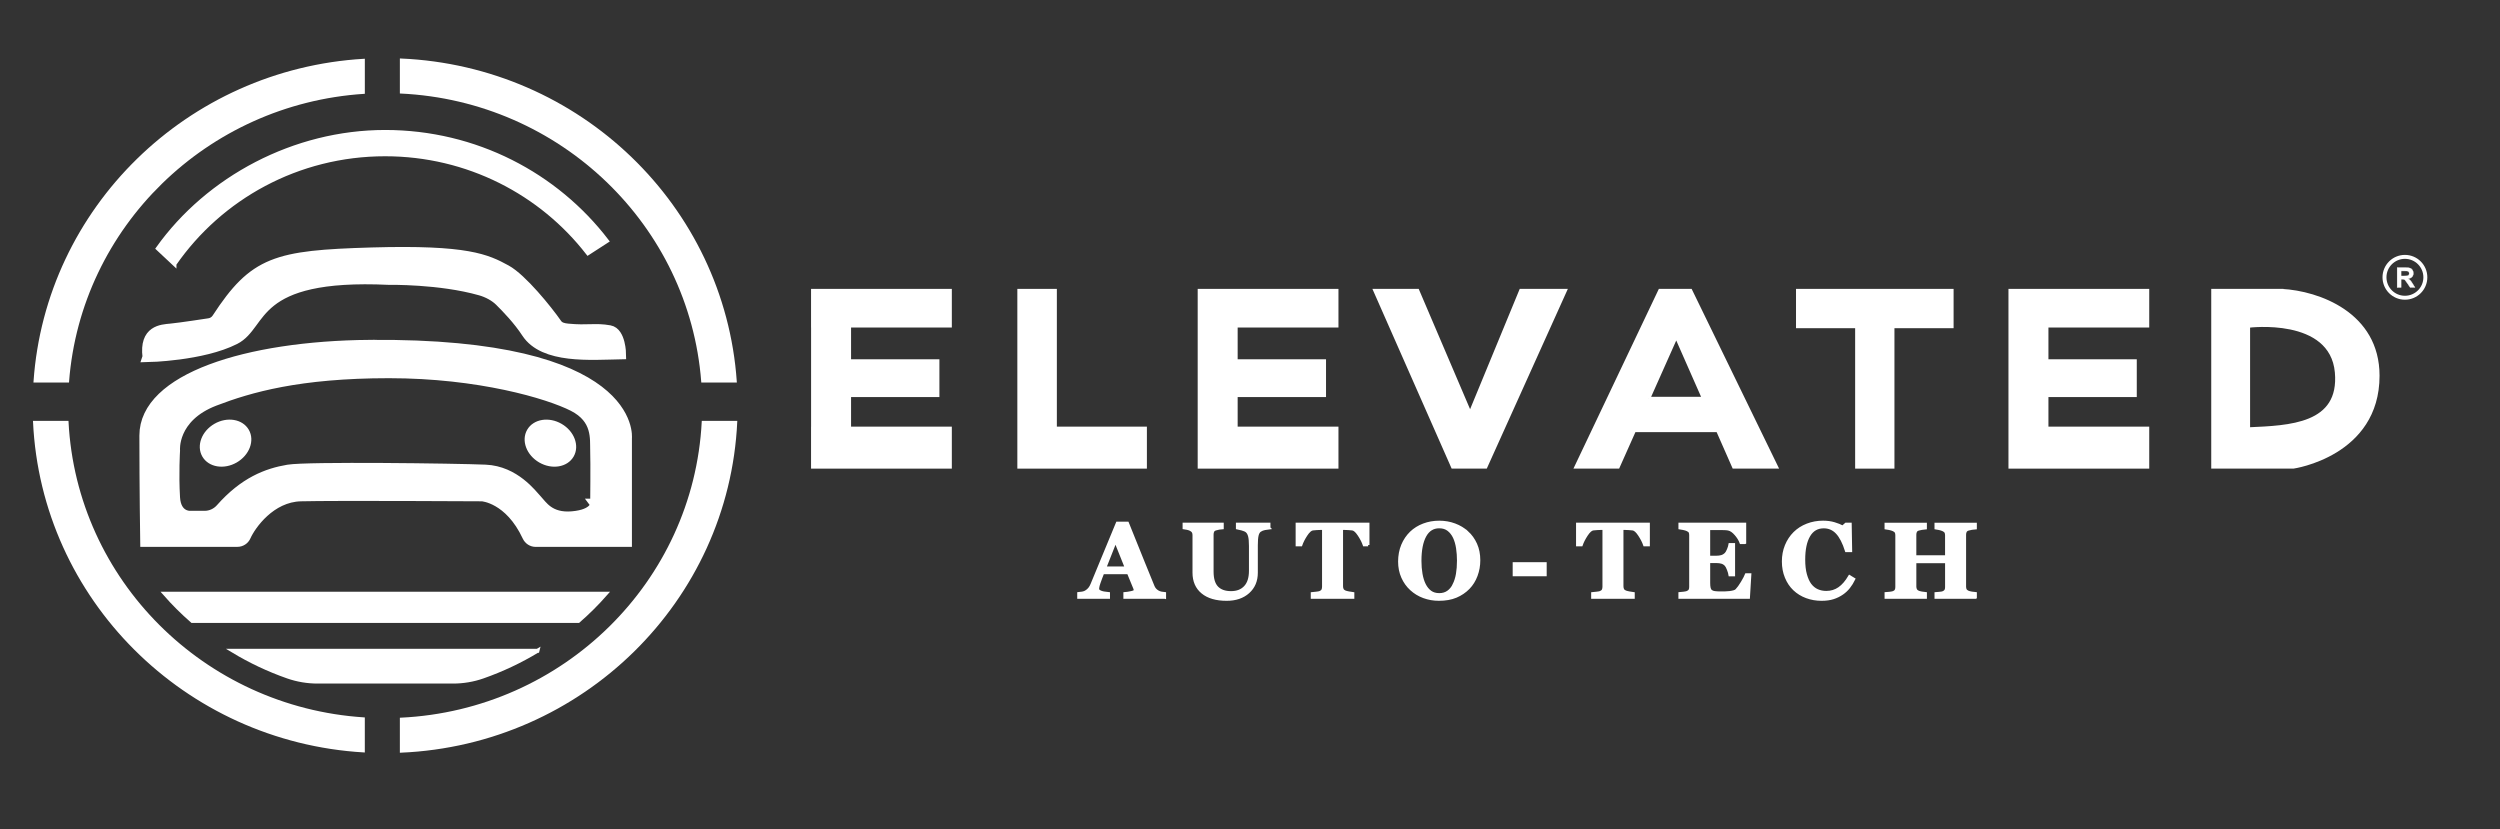
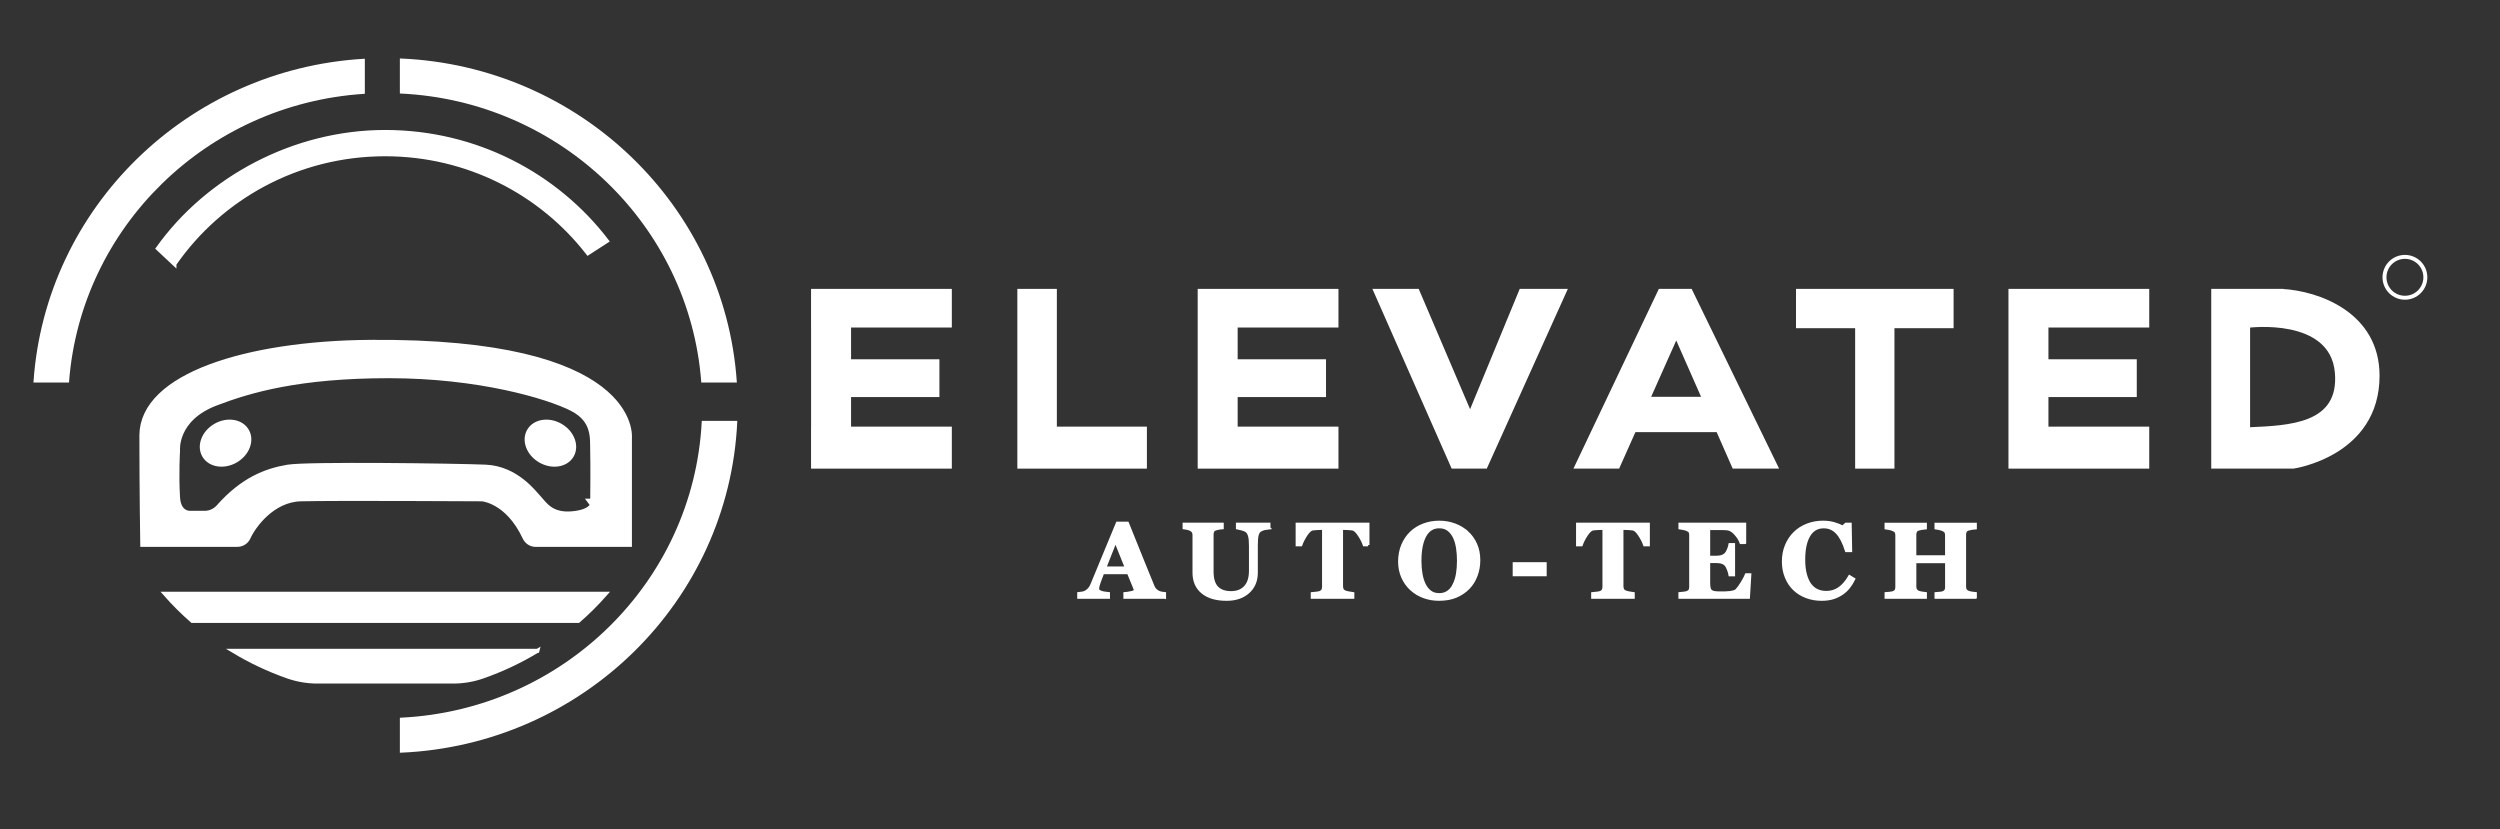
<svg xmlns="http://www.w3.org/2000/svg" xmlns:ns1="http://sodipodi.sourceforge.net/DTD/sodipodi-0.dtd" xmlns:ns2="http://www.inkscape.org/namespaces/inkscape" id="Layer_2" data-name="Layer 2" viewBox="0 0 1900 630.2" ns1:docname="Logolatest- REVISION-01.svg" ns2:version="1.4 (86a8ad7, 2024-10-11)">
  <rect x="0" y="0" width="1900" height="630.2" fill="#333333" stroke="none" />
  <defs id="defs1">
    <style id="style1">      .cls-1 {        stroke-width: 1.44px;      }      .cls-1, .cls-2, .cls-3, .cls-4, .cls-5, .cls-6, .cls-7, .cls-8, .cls-9, .cls-10 {        stroke: #fff;      }      .cls-1, .cls-2, .cls-3, .cls-4, .cls-5, .cls-6, .cls-8, .cls-9, .cls-10 {        fill: #fff;      }      .cls-1, .cls-2, .cls-3, .cls-5, .cls-7, .cls-9, .cls-10 {        stroke-miterlimit: 10;      }      .cls-2 {        stroke-width: .25px;      }      .cls-3, .cls-6, .cls-7, .cls-8 {        stroke-width: 3px;      }      .cls-4 {        stroke-miterlimit: 22.98;        stroke-width: 2.3px;      }      .cls-5 {        stroke-width: 2px;      }      .cls-6 {        stroke-miterlimit: 10;      }      .cls-7, .cls-11 {        fill: none;      }      .cls-11 {        isolation: isolate;      }      .cls-8 {        stroke-miterlimit: 10;      }      .cls-9 {        stroke-width: 2.3px;      }      .cls-10 {        stroke-width: 8px;      }    </style>
  </defs>
  <path id="path1" class="cls-3" d="m132.59,200.65c34.88-50.34,93.57-83.39,160.11-83.39,62.86,0,118.72,29.49,154.13,75.21l14.44-9.33c-38.51-50.34-99.68-82.86-168.57-82.86s-134.58,34.99-172.76,88.54l12.65,11.85Z" />
  <path id="path2" class="cls-1" d="m51.76,289.98h-25.57c9.16-131.67,116.48-236.7,250.36-244.58v25.21c-119.78,7.8-215.71,101.62-224.78,219.37Z" />
  <path id="path3" class="cls-1" d="m304.62,70.36v-25.18c135.86,5.87,245.36,111.75,254.62,244.8h-25.59c-9.18-119.15-107.29-213.8-229.03-219.61Z" />
-   <path id="path4" class="cls-1" d="m276.54,545.92v25.21c-135.9-8-244.43-116.12-250.72-250.53h25.54c6.23,120.53,103.37,217.39,225.17,225.32Z" />
  <path id="path5" class="cls-1" d="m559.59,320.6c-6.35,135.82-117.08,244.79-254.97,250.73v-25.17c123.79-5.92,223.12-103.64,229.42-225.56h25.54Z" />
  <path id="path7" class="cls-3" d="m460.33,451.21c-6.45,7.35-13.4,14.27-20.78,20.71H146.08c-7.38-6.43-14.33-13.35-20.78-20.71h335.03Z" />
  <path id="path8" class="cls-3" d="m408.47,494.6c-13.02,7.88-26.94,14.47-41.55,19.59-7.27,2.54-14.9,3.82-22.6,3.82h-102.97c-7.68,0-15.32-1.28-22.57-3.8-14.65-5.11-28.59-11.72-41.64-19.6h231.33Z" />
-   <path id="path9" class="cls-10" d="m112.31,271.22s41.38-.83,66.15-13.4c22.23-11.27,11.8-50.31,117.18-45.32,0,0,38.5-.72,69.5,8.08,5.47,1.55,10.94,4.47,14.69,8.17,5.4,5.34,14.06,14.3,20.5,24.15,12.98,19.83,48.92,16.6,71.48,16.17,0,0-.22-16.38-8.51-17.86-11.13-2-16.38.22-31.7-1.26-3.29-.32-6.52-.99-8.4-3.7-7.35-10.57-26.69-34.49-38.6-40.98-14.77-8.06-29.35-15.32-102.1-13.2-72.76,2.13-89.24,6.53-117.54,49.95-1.38,2.11-3.6,3.52-6.1,3.86,0,0-21.78,3.35-29.09,4.05-6.85.66-20,1.06-17.45,21.27h0Z" />
  <ellipse id="ellipse9" class="cls-6" cx="171.43" cy="336.79" rx="18.88" ry="15.46" transform="translate(-145.43 130.84) rotate(-30)" />
  <ellipse id="ellipse10" class="cls-8" cx="418.3" cy="336.8" rx="15.46" ry="18.88" transform="translate(-82.52 530.66) rotate(-60)" />
  <path id="path10" class="cls-10" d="m280.78,262.29c-93.42.83-170.85,25.52-170.85,68.73,0,40.82.62,80.59.62,80.59h69.87c2.7,0,5.13-1.58,6.22-4.03,3.96-8.89,18.94-30,41.93-30.58,25.73-.66,137.84,0,137.84,0,0,0,20.81,1.25,34.5,30.63,1.13,2.43,3.53,4.01,6.2,4.01h69.15v-78.7s8.18-72.42-195.49-70.63h.01Zm171.77,120.71s0,8.03-17.55,9.59c-17.55,1.57-23.03-8.56-27.12-12.79-3.6-3.72-16.6-21.7-38.93-22.66-22.34-.96-135.46-2.46-149.96,0-16.14,2.74-33.37,9.35-51.19,29.52-3.12,3.53-7.6,5.57-12.31,5.57h-11.17s-10.61.5-11.49-14.04c-1.08-17.91,0-35.74,0-35.74,0,0-2.48-25.41,30.31-37.96,26.38-10.11,63.98-21.06,132.5-21.06s121.17,15.64,140,25.21c18.82,9.58,16.6,24.88,16.91,33.83.32,8.93,0,40.52,0,40.52h-.01Z" />
  <polygon id="polygon10" class="cls-4" points="774.33 325.39 774.33 355.01 802.06 355.01 870.49 355.01 870.49 325.39 802.06 325.39 802.06 220.7 774.33 220.7 774.33 325.39" />
  <polygon id="polygon11" class="cls-4" points="617.55 325.39 617.55 355.01 722.24 355.01 722.24 325.39 645.66 325.39 645.66 300.62 712.8 300.62 712.8 274.2 645.66 274.2 645.66 247.77 722.24 247.77 722.24 220.7 617.55 220.7 617.55 247.77 617.58 247.77 617.58 274.2 617.58 300.62 617.58 325.39 617.55 325.39" />
  <polygon id="polygon12" class="cls-4" points="911.39 325.39 911.39 355.01 1016.08 355.01 1016.08 325.39 939.47 325.39 939.47 300.62 1006.63 300.62 1006.63 274.2 939.47 274.2 939.47 247.77 1016.08 247.77 1016.08 220.7 911.39 220.7 911.39 247.77 911.39 274.2 911.39 300.62 911.39 325.39" />
  <polygon id="polygon13" class="cls-4" points="1527.58 325.39 1527.58 355.01 1632.27 355.01 1632.27 325.39 1555.66 325.39 1555.66 300.62 1622.8 300.62 1622.8 274.2 1555.66 274.2 1555.66 247.77 1632.27 247.77 1632.27 220.7 1527.58 220.7 1527.58 247.77 1527.58 274.2 1527.58 300.62 1527.58 325.39" />
  <polygon id="polygon14" class="cls-4" points="1077.45 220.7 1044.78 220.7 1104.01 355.01 1129.2 355.01 1189.79 220.7 1155.76 220.7 1117.29 313.97 1077.45 220.7" />
  <path id="path14" class="cls-9" d="m1317.61,355.01h32.67l-65.35-134.3h-23.48l-63.83,134.3h32.17l12.39-27.76h63.21l12.22,27.76Zm-64.52-52.27l20.86-46.81,20.63,46.81h-41.5Z" />
  <polygon id="polygon15" class="cls-4" points="1483.58 220.7 1366.12 220.7 1366.12 248.28 1411.06 248.28 1411.06 355.01 1438.63 355.01 1438.63 248.28 1483.58 248.28 1483.58 220.7" />
  <path id="path15" class="cls-9" d="m1734.29,220.7h-52.6v134.3h61.28s64.34-9.19,64.34-69.44c0-47.31-45.45-63.33-73.02-64.84v-.02Zm-25.37,105.19v-77.96s62.89-8.07,66.73,35.06c3.58,40.35-35.75,41.52-66.73,42.9Z" />
  <circle id="circle15" class="cls-7" cx="1827.74" cy="210.75" r="15.53" />
-   <path id="path16" class="cls-2" d="m1821.83,218.43v-15.05h6.39c1.61,0,2.78.14,3.52.41.74.28,1.31.76,1.75,1.45.44.69.67,1.49.67,2.37,0,1.13-.32,2.07-.99,2.8-.67.74-1.65,1.19-2.99,1.4.67.39,1.19.8,1.63,1.26s1.01,1.26,1.72,2.44l1.84,2.94h-3.63l-2.21-3.26c-.78-1.17-1.31-1.91-1.61-2.21-.28-.3-.6-.51-.92-.62-.32-.11-.83-.16-1.54-.16h-.62v6.27h-3.03l.02-.05Zm3.03-8.69h2.25c1.45,0,2.37-.07,2.73-.18.37-.11.64-.34.85-.64.21-.3.3-.67.3-1.13,0-.51-.14-.92-.41-1.22-.28-.32-.64-.51-1.15-.6-.25-.02-.99-.05-2.23-.05h-2.37v3.81h.02Z" />
  <g id="g21">
    <g class="cls-11" id="g6">
      <path class="cls-5" d="m885.19,454.08h-30.42v-3.07c1.41-.1,3.08-.36,4.99-.77,1.91-.41,2.87-.91,2.87-1.52,0-.21-.02-.45-.06-.71-.04-.26-.15-.62-.33-1.06l-4.76-11.57h-19.27c-.44,1.08-.93,2.33-1.47,3.78-.53,1.44-1,2.73-1.39,3.86-.5,1.47-.79,2.53-.88,3.19-.09.66-.14,1.12-.14,1.38,0,.84.64,1.55,1.91,2.14,1.27.59,3.39,1.02,6.35,1.28v3.07h-22.9v-3.07c.87-.05,1.84-.19,2.93-.41,1.09-.22,1.95-.53,2.58-.92,1.08-.63,1.99-1.4,2.73-2.32.75-.92,1.37-2.01,1.87-3.27,3.04-7.37,6.09-14.75,9.15-22.15,3.06-7.4,6.43-15.55,10.13-24.47h7.87c5.14,12.64,9.17,22.64,12.08,29.98,2.91,7.34,5.39,13.43,7.44,18.26.34.79.77,1.5,1.3,2.14.52.64,1.27,1.25,2.24,1.83.73.42,1.59.74,2.56.94.97.21,1.85.34,2.64.39v3.07Zm-29.34-22.58l-8.08-20.18-7.96,20.18h16.04Z" id="path6" />
    </g>
    <path class="cls-5" d="m964.56,401.32c-.76.08-1.86.26-3.29.53s-2.63.75-3.6,1.44c-1,.66-1.7,1.84-2.11,3.54-.41,1.71-.61,4.26-.61,7.67v20.78c0,6.11-2.07,11.03-6.22,14.75s-9.63,5.59-16.45,5.59c-7.95,0-14.1-1.8-18.45-5.39-4.35-3.59-6.53-8.6-6.53-15.03v-28.57c0-.92-.18-1.71-.53-2.36-.35-.66-1.03-1.25-2.03-1.77-.68-.34-1.52-.62-2.52-.83-1-.21-1.81-.35-2.44-.43v-2.99h29.27v2.99c-.84.05-1.69.15-2.56.29-.87.14-1.74.36-2.64.65-1,.31-1.67.84-2.01,1.57-.34.73-.51,1.56-.51,2.48v28.17c0,5.54,1.22,9.56,3.65,12.08,2.44,2.52,5.97,3.78,10.61,3.78s8.13-1.39,10.73-4.17,3.89-6.87,3.89-12.28v-18.93c0-3.36-.23-5.87-.69-7.54-.46-1.67-1.16-2.87-2.1-3.6-.68-.58-1.87-1.1-3.56-1.57-1.69-.47-2.88-.76-3.56-.87v-3.07h24.24v3.07Z" id="path11" />
    <path class="cls-5" d="m1039.79,414.22h-3.07c-.81-2.39-2.11-4.94-3.91-7.67-1.79-2.73-3.45-4.2-4.97-4.41-.84-.1-1.87-.2-3.1-.28-1.23-.08-2.29-.12-3.18-.12h-1.85v43.79c0,.94.17,1.78.51,2.5.34.72,1.01,1.29,2.01,1.71.6.24,1.54.48,2.81.73,1.27.25,2.35.43,3.25.53v3.07h-31.12v-3.07c.76-.08,1.83-.19,3.21-.33,1.38-.14,2.32-.32,2.81-.53,1.02-.42,1.71-.98,2.05-1.69.34-.71.51-1.55.51-2.52v-44.19h-1.84c-.89,0-1.95.04-3.18.12-1.23.08-2.26.17-3.1.28-1.52.21-3.17,1.68-4.97,4.41-1.79,2.73-3.09,5.29-3.91,7.67h-3.07v-15.97h54.1v15.97Z" id="path12" />
    <path class="cls-5" d="m1115.06,404.46c2.75,2.52,4.94,5.56,6.55,9.13,1.61,3.57,2.42,7.63,2.42,12.2,0,4.07-.68,7.93-2.05,11.61-1.36,3.67-3.33,6.83-5.9,9.48-2.7,2.75-5.88,4.9-9.52,6.43-3.65,1.54-7.99,2.3-13.02,2.3-4.07,0-7.91-.67-11.53-2.01-3.62-1.34-6.81-3.28-9.56-5.82-2.73-2.49-4.89-5.52-6.49-9.09-1.6-3.57-2.4-7.54-2.4-11.92s.78-8.7,2.34-12.41c1.56-3.71,3.71-6.89,6.43-9.54,2.7-2.6,5.91-4.6,9.62-6,3.71-1.4,7.67-2.1,11.86-2.1s8.09.68,11.75,2.05,6.83,3.27,9.5,5.71Zm-10.11,39.96c1.18-2.39,2.03-5.1,2.56-8.12.52-3.02.79-6.44.79-10.25,0-3.23-.23-6.38-.69-9.44-.46-3.06-1.24-5.79-2.34-8.18-1.13-2.39-2.62-4.31-4.49-5.75-1.86-1.45-4.18-2.17-6.96-2.17-4.75,0-8.36,2.25-10.82,6.76-2.47,4.51-3.7,10.87-3.7,19.09,0,3.49.27,6.79.81,9.89.54,3.1,1.38,5.81,2.54,8.12,1.18,2.34,2.68,4.16,4.49,5.46,1.81,1.3,4.04,1.95,6.69,1.95s4.83-.66,6.69-1.97c1.86-1.31,3.34-3.11,4.45-5.4Z" id="path13" />
    <path class="cls-5" d="m1174.48,436.96h-23.84v-8.7h23.84v8.7Z" id="path17" />
    <path class="cls-5" d="m1252.89,414.22h-3.07c-.81-2.39-2.11-4.94-3.91-7.67-1.79-2.73-3.45-4.2-4.97-4.41-.84-.1-1.87-.2-3.1-.28-1.23-.08-2.29-.12-3.18-.12h-1.84v43.79c0,.94.17,1.78.51,2.5.34.72,1.01,1.29,2.01,1.71.6.24,1.54.48,2.81.73,1.27.25,2.35.43,3.25.53v3.07h-31.12v-3.07c.76-.08,1.83-.19,3.21-.33,1.38-.14,2.31-.32,2.81-.53,1.02-.42,1.71-.98,2.05-1.69.34-.71.51-1.55.51-2.52v-44.19h-1.84c-.89,0-1.95.04-3.18.12-1.23.08-2.26.17-3.1.28-1.52.21-3.17,1.68-4.97,4.41-1.79,2.73-3.09,5.29-3.91,7.67h-3.07v-15.97h54.1v15.97Z" id="path18" />
    <path class="cls-5" d="m1326.08,412.49h-2.99c-.76-2.12-2.07-4.26-3.93-6.43s-3.71-3.45-5.55-3.84c-.79-.18-1.88-.29-3.29-.33-1.4-.04-2.56-.06-3.48-.06h-8.11v21.52h5.74c1.44,0,2.75-.17,3.94-.51,1.18-.34,2.25-1,3.23-1.97.6-.6,1.21-1.67,1.83-3.19s1.02-2.85,1.2-3.97h2.99v23.29h-2.99c-.16-1.1-.56-2.49-1.2-4.15-.64-1.67-1.25-2.81-1.83-3.44-.87-.94-1.89-1.59-3.07-1.95-1.18-.35-2.54-.53-4.09-.53h-5.74v16.09c0,1.68.12,3.01.37,3.99.25.98.71,1.74,1.4,2.26.66.5,1.55.83,2.7.98s2.7.24,4.66.24c.92,0,2.02-.01,3.3-.04,1.29-.03,2.41-.1,3.38-.24,1.1-.13,2.13-.33,3.09-.59.96-.26,1.67-.64,2.14-1.14,1.26-1.29,2.68-3.25,4.25-5.88,1.57-2.64,2.61-4.61,3.11-5.92h2.87l-1.06,17.39h-52.37v-3.07c.73-.05,1.73-.16,2.99-.31,1.26-.16,2.15-.34,2.68-.55,1-.42,1.67-.95,2.01-1.59.34-.64.51-1.46.51-2.46v-39.39c0-.94-.14-1.72-.43-2.34-.29-.62-.98-1.17-2.08-1.67-.68-.32-1.64-.6-2.87-.87-1.23-.26-2.16-.43-2.79-.51v-3.07h49.5v14.24Z" id="path19" />
    <path class="cls-5" d="m1384.43,455.62c-4.09,0-7.92-.66-11.49-1.99-3.57-1.33-6.68-3.25-9.33-5.77-2.6-2.47-4.64-5.52-6.14-9.16-1.5-3.64-2.24-7.64-2.24-12s.75-8.35,2.26-12.04,3.63-6.89,6.35-9.59c2.68-2.65,5.89-4.71,9.64-6.17,3.75-1.46,7.76-2.19,12.04-2.19,3.09,0,5.92.38,8.46,1.14s4.7,1.61,6.45,2.56l2.44-2.16h3.42l.35,20.38h-3.46c-1.97-6.23-4.32-10.8-7.07-13.72s-6.1-4.38-10.06-4.38c-4.93,0-8.67,2.17-11.24,6.52s-3.85,10.45-3.85,18.3c0,4.44.44,8.23,1.32,11.37s2.02,5.67,3.44,7.59c1.52,2,3.31,3.46,5.38,4.39,2.07.93,4.36,1.4,6.88,1.4,3.67,0,6.94-1,9.8-2.99,2.87-1.99,5.48-5.01,7.84-9.05l3.38,2.05c-1.13,2.31-2.41,4.37-3.86,6.2s-3.11,3.39-5,4.7c-2.07,1.44-4.36,2.57-6.87,3.38-2.5.81-5.46,1.22-8.87,1.22Z" id="path20" />
    <path class="cls-5" d="m1501.41,454.08h-30.18v-3.07c.66-.05,1.61-.13,2.87-.24,1.26-.1,2.12-.26,2.6-.47.97-.39,1.64-.91,2.01-1.55s.55-1.46.55-2.46v-19.24h-23.84v18.81c0,.89.19,1.69.57,2.4s1.03,1.26,1.95,1.65c.5.21,1.35.43,2.56.67,1.21.24,2.19.38,2.95.43v3.07h-30.18v-3.07c.66-.03,1.62-.11,2.89-.26,1.27-.14,2.2-.32,2.77-.53.94-.34,1.6-.86,1.97-1.55.37-.69.55-1.51.55-2.46v-39.5c0-.92-.16-1.69-.49-2.32-.33-.63-1-1.18-2.03-1.65-.76-.34-1.76-.65-2.99-.92-1.23-.28-2.12-.44-2.68-.49v-3.07h30.18v3.07c-.81.05-1.78.18-2.91.39-1.13.21-1.99.41-2.6.59-1.02.34-1.7.88-2.03,1.63-.33.75-.49,1.54-.49,2.38v16.68h23.84v-16.29c0-.92-.17-1.69-.51-2.32-.34-.63-1.02-1.18-2.05-1.65-.68-.31-1.59-.61-2.73-.88-1.14-.28-2.05-.45-2.73-.53v-3.07h30.18v3.07c-.84.05-1.78.16-2.83.33-1.05.17-1.99.39-2.83.65-1,.34-1.67.88-2.01,1.61-.34.73-.51,1.53-.51,2.4v39.54c0,.94.17,1.75.51,2.4.34.66,1.01,1.21,2.01,1.65.63.26,1.54.5,2.74.71,1.19.21,2.17.34,2.93.39v3.07Z" id="path21" />
  </g>
</svg>